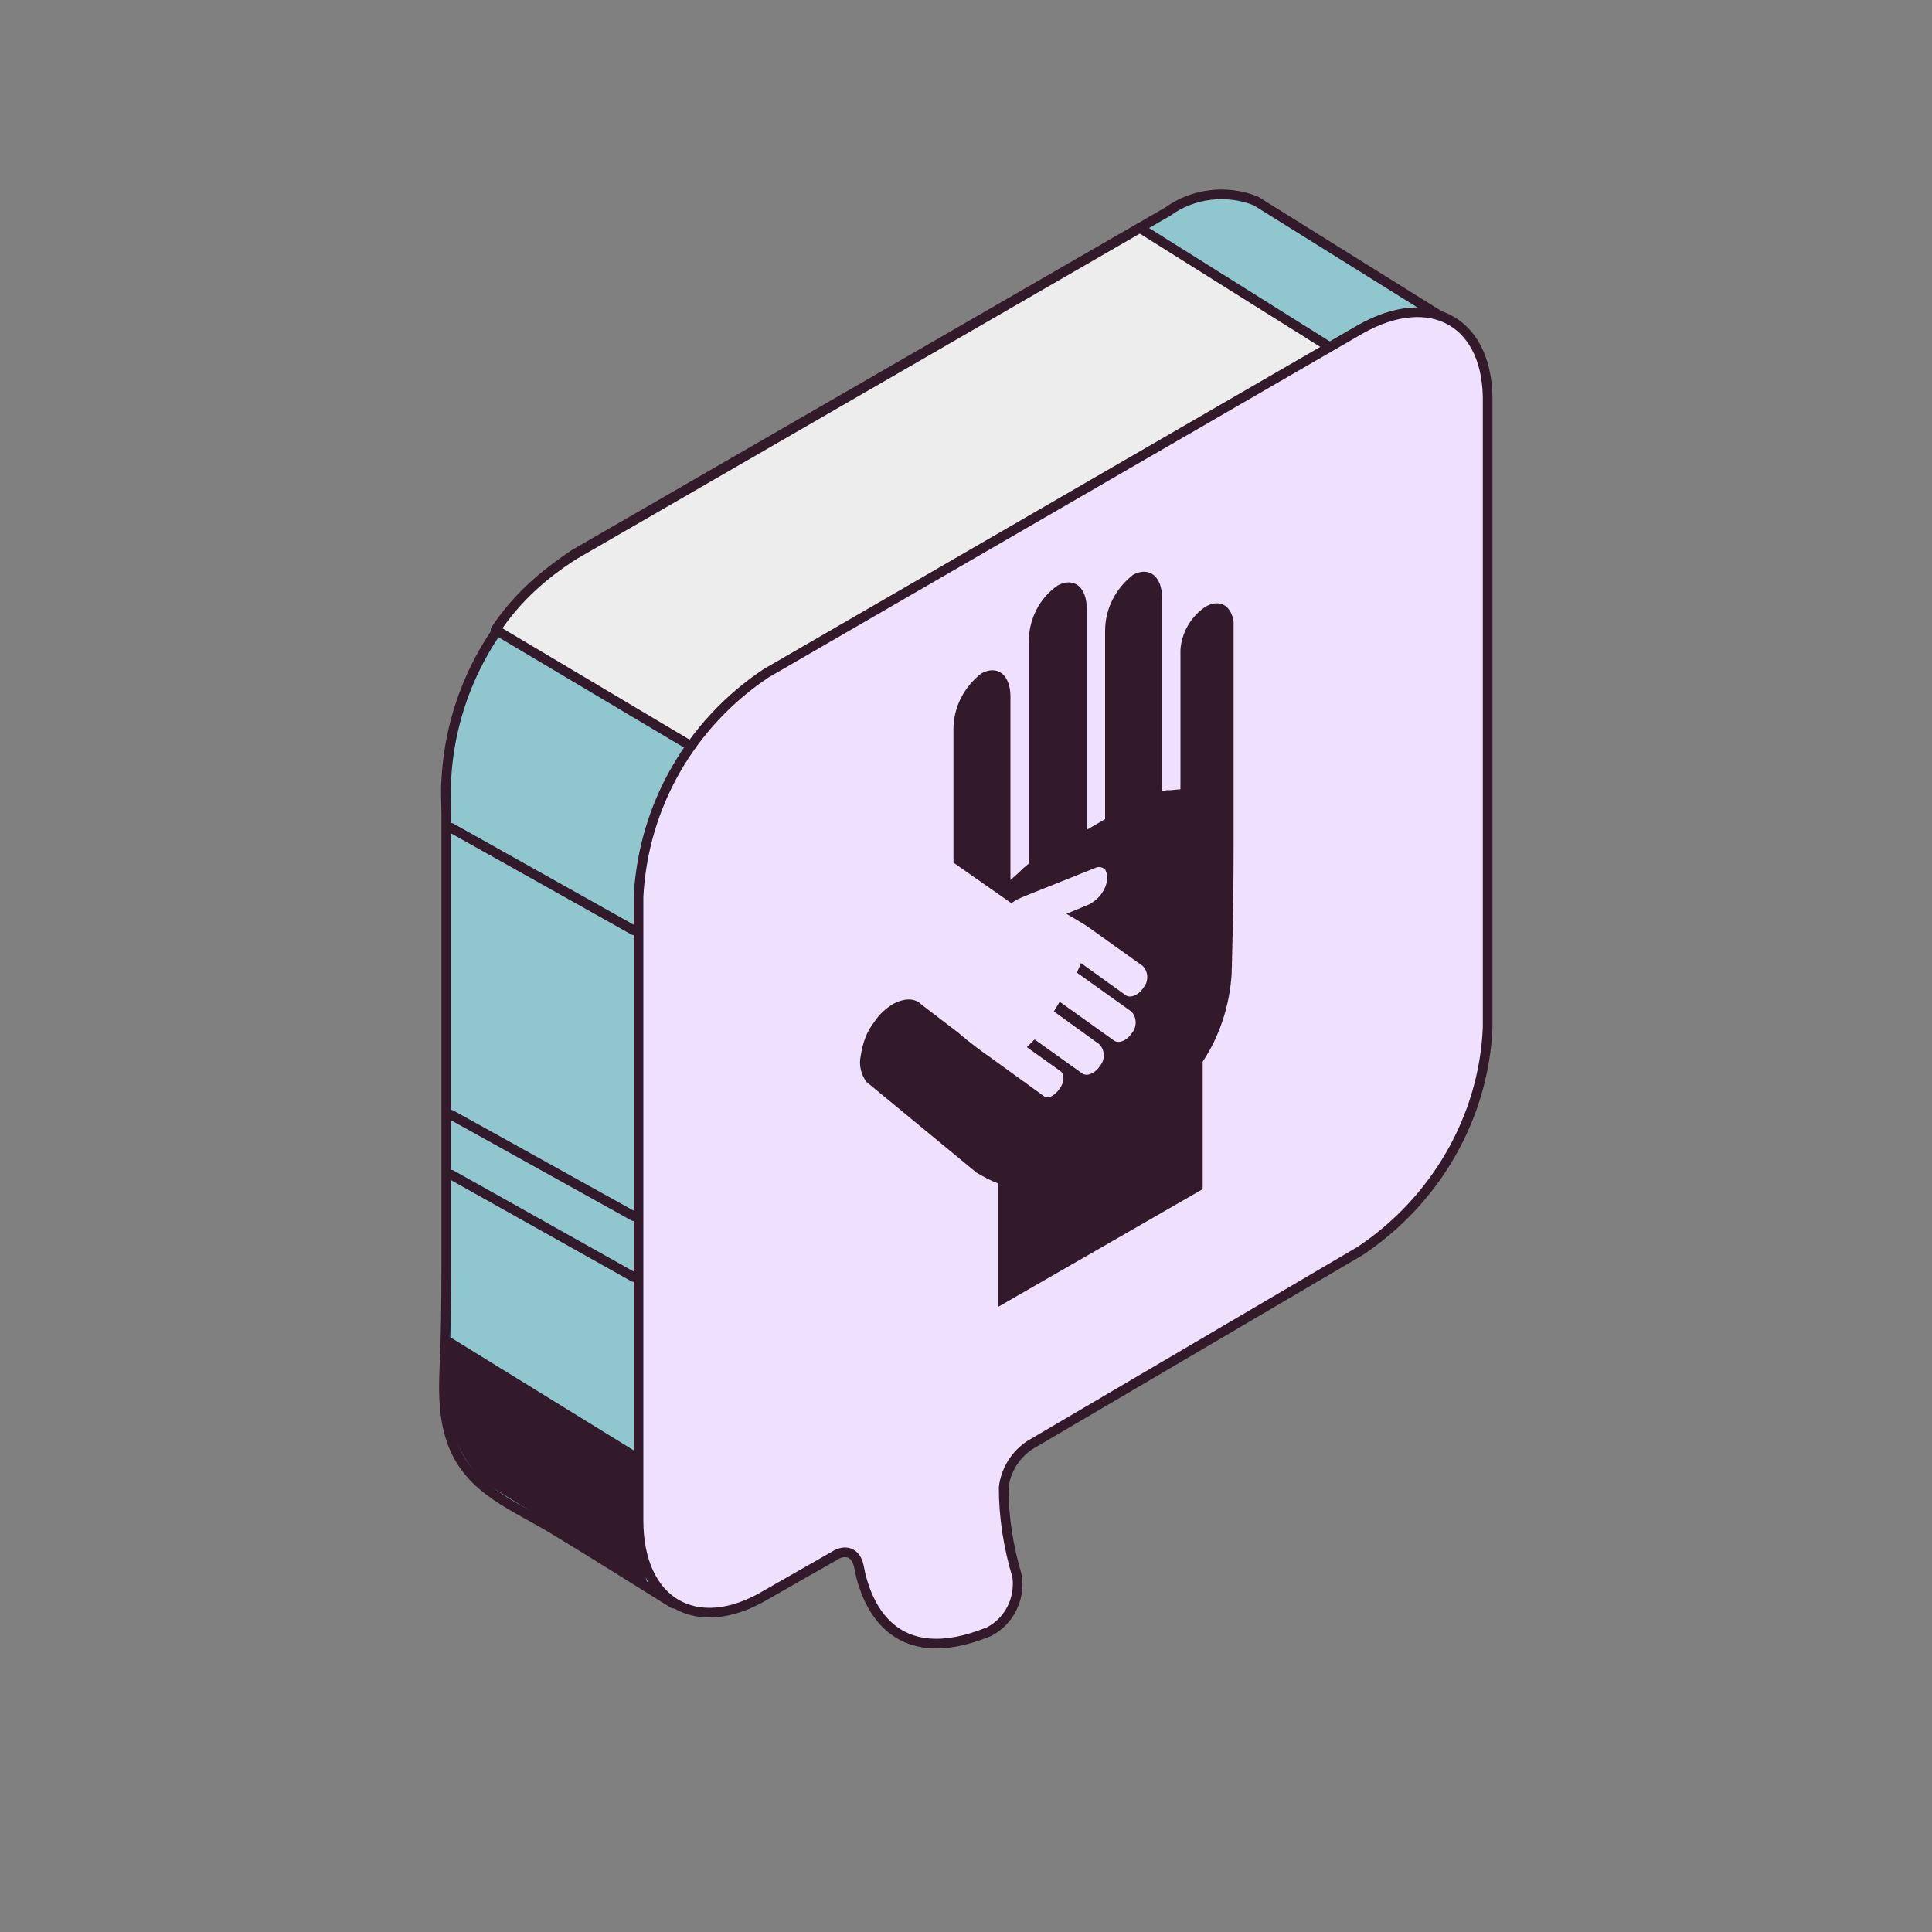
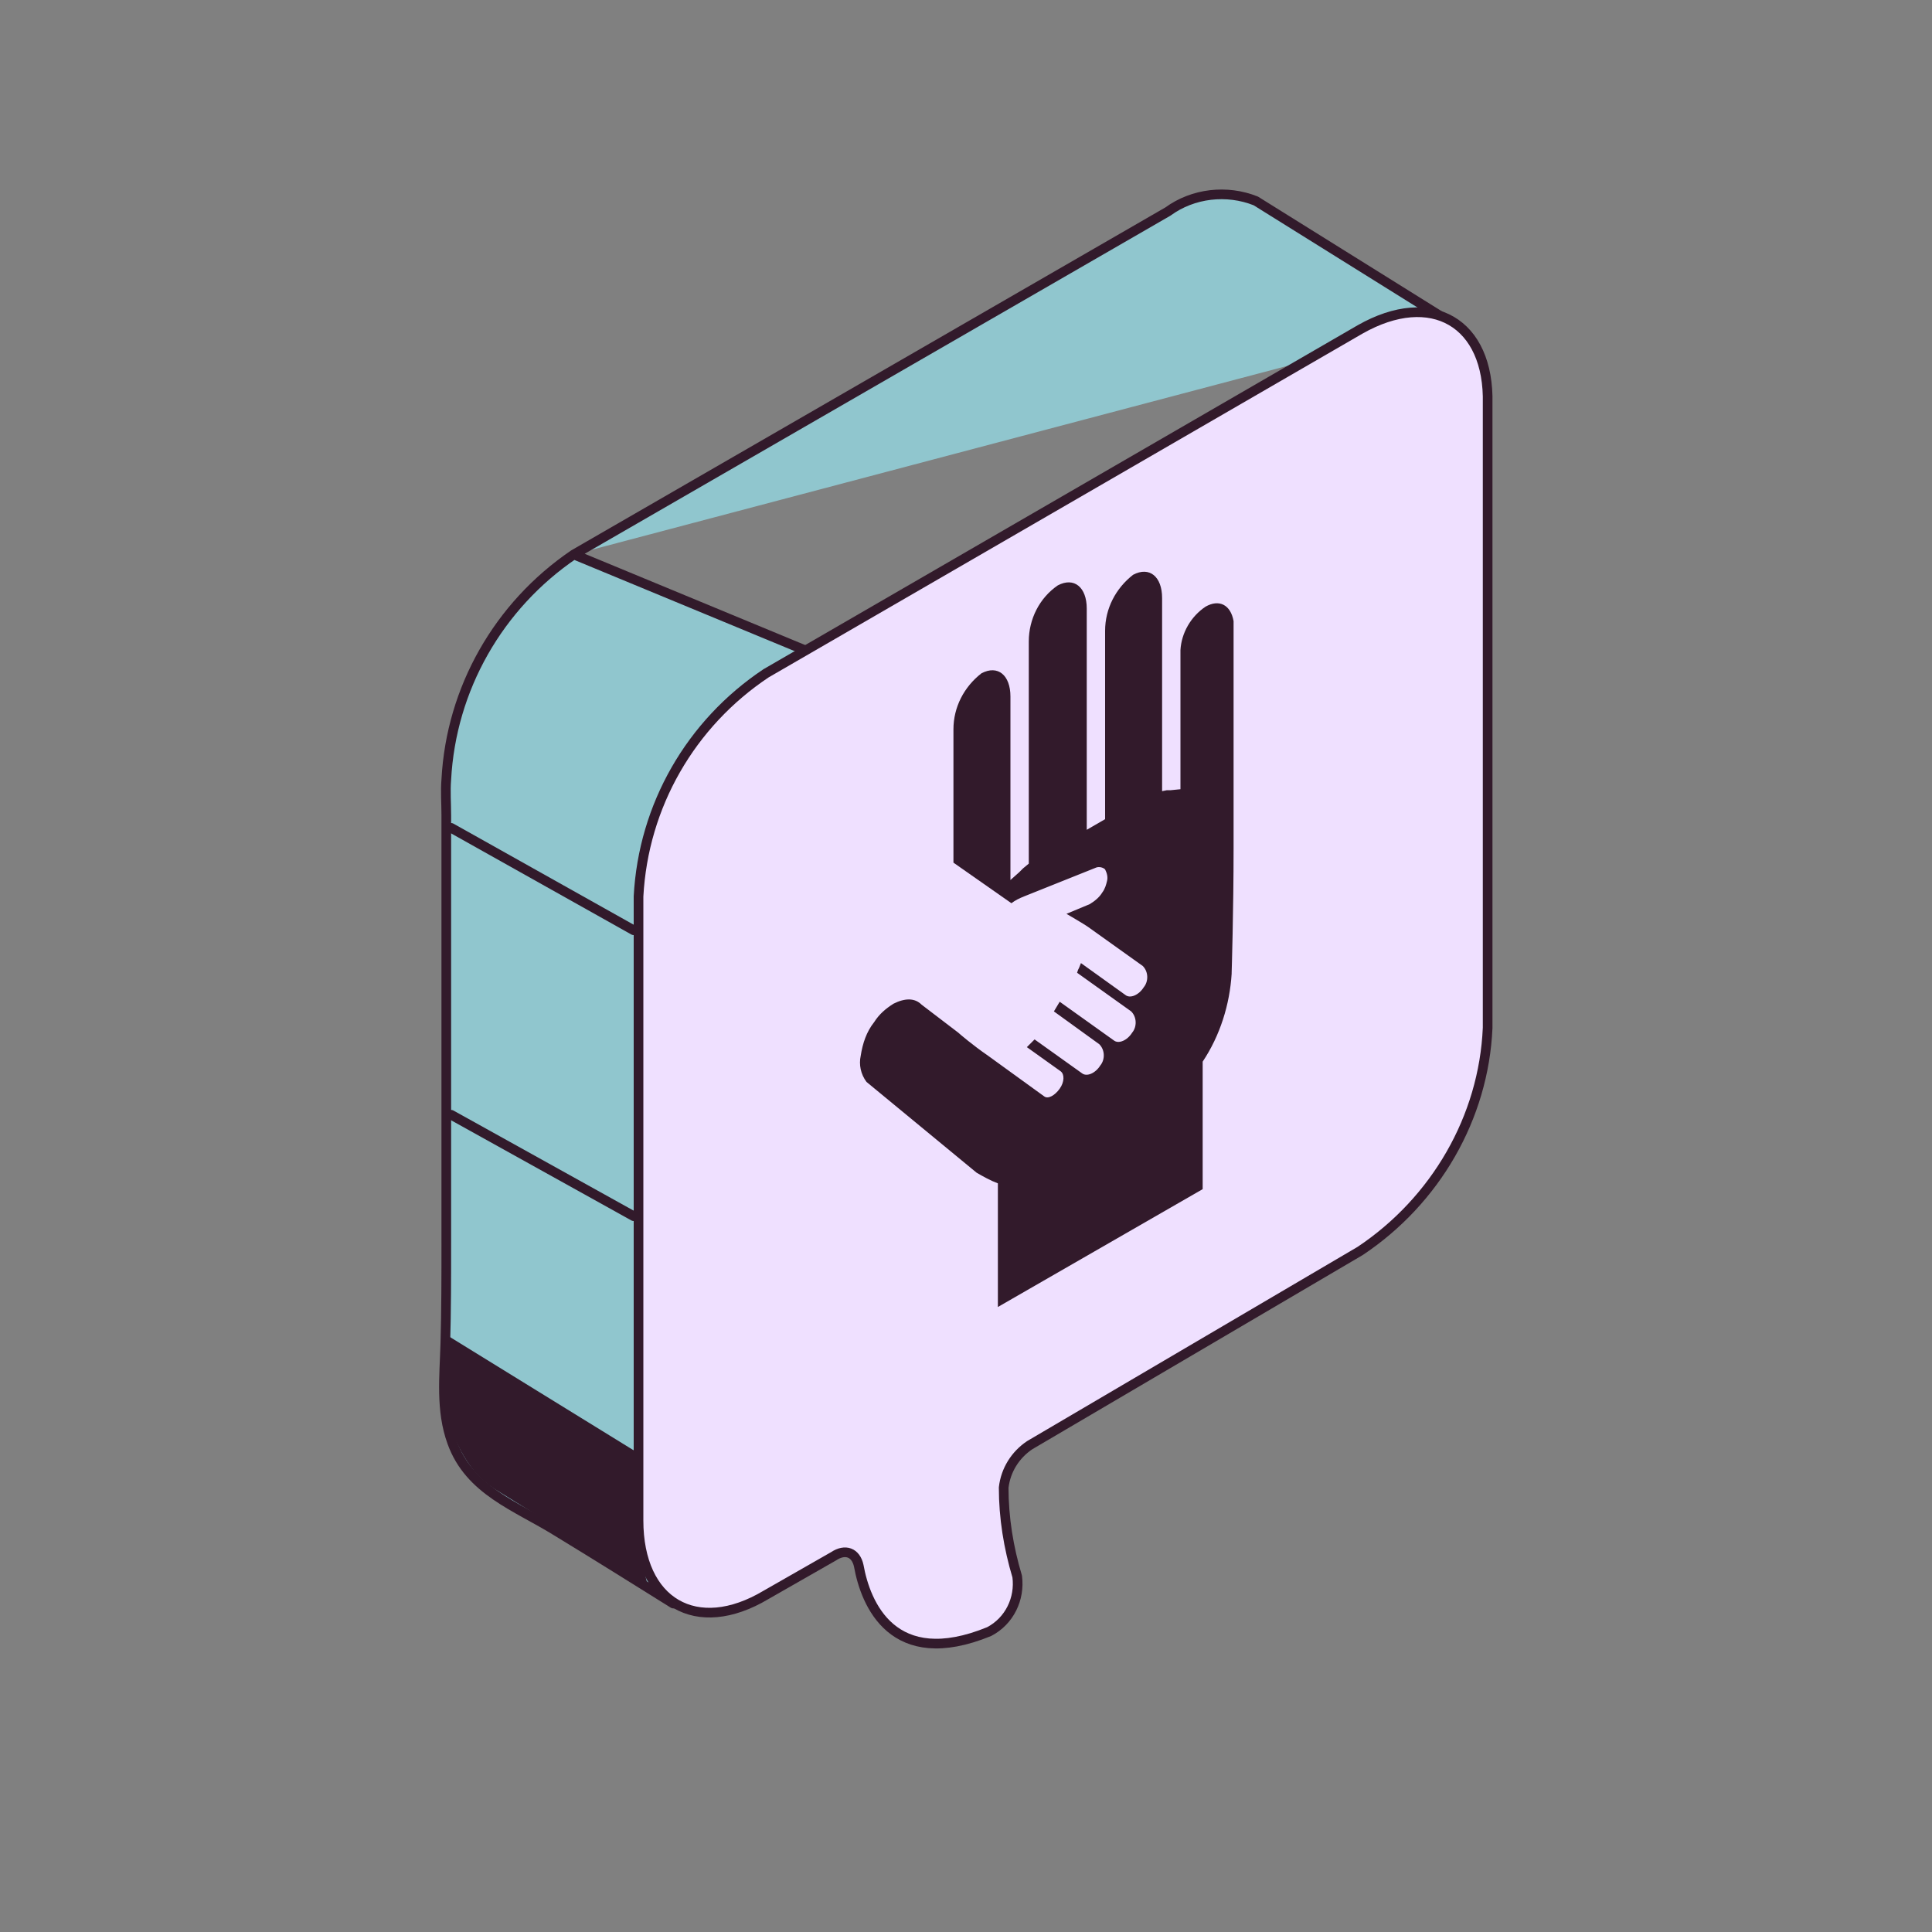
<svg xmlns="http://www.w3.org/2000/svg" version="1.1" id="Ð_xA1_Ð_xBB_Ð_xBE_Ð_xB9__x5F_2" x="0px" y="0px" viewBox="0 0 200 200" style="enable-background:new 0 0 200 200;" xml:space="preserve">
  <rect x="0" y="0" width="200" height="200" fill="#808080" stroke="none" />
  <style type="text/css">
	.st0{fill:#90C6CE;stroke:#321A2B;stroke-linecap:round;stroke-linejoin:round;}
	.st1{fill:#EDEDED;stroke:#321A2B;stroke-linecap:round;stroke-linejoin:round;}
	.st2{fill:#EFE0FF;stroke:#321A2B;stroke-linecap:round;stroke-linejoin:round;}
	.st3{fill:#321A2B;}
	.st4{fill:#CC93ED;}
	.st5{fill:none;stroke:#321A2B;stroke-linecap:round;stroke-linejoin:round;}
</style>
  <path class="st0" d="M59.4,57.4l61.5-35.5c2.6-1.9,6.1-2.3,9.1-1.1l20.2,12.6 M150.3,33.6c-0.9,1.9-9.2,19.4-10,22.6  c-0.3,1.4-2.9,14.7-6,30.3l0,0v7.8c-0.2,4.8-1.6,9.5-4.1,13.5l0,0c-3.1,16.2-5.8,30.1-5.9,30.5l0,0L96,147.8h-2 M128,85.8  l-32.5,57.4c0.4-2.3,0.7-4.5,0.8-6.8L70,166c-0.1,0-0.2,0-0.3,0c-4-2.5-8-5-12.1-7.5c-4.2-2.6-9-4.2-10.8-9.2  c-1.2-3.3-0.8-6.8-0.7-10.2s0.1-7,0.1-10.5V84.4c0-1.2-0.1-2.5,0-3.7c0.5-9.4,5.4-18,13.2-23.3L128,85.8z" />
-   <path class="st1" d="M59.5,57.4L118,23.6l29,18.2L84.5,75l-13.2,2.1l-20-11.9C53.4,62,56.3,59.4,59.5,57.4z" />
  <path class="st2" d="M140.8,34.1L79.3,69.7c-7.8,5.2-12.7,13.7-13.2,23.1v64.6c0,8.5,6,12,13.2,7.7l7-4c1.2-0.8,2.3-0.4,2.6,1  c0.7,3.9,3.5,10.9,13.5,6.8c2.1-1.1,3.2-3.4,2.9-5.7c-0.9-3-1.4-6.1-1.4-9.2c0.2-1.8,1.2-3.4,2.7-4.4l34.2-20.1  c7.8-5.2,12.8-13.8,13.2-23.1V41.8C154.2,33.4,148.2,29.9,140.8,34.1z" />
  <path class="st3" d="M46.4,138.3l19.3,11.9v8.5l1.3,5.2l-15.7-9.7c-0.8-0.5-1.5-1.1-2.2-1.9l0,0c-1.6-2-2.6-4.4-2.9-6.9v-0.3  c0-0.4-0.1-0.9,0-1.3L46.4,138.3z" />
-   <path class="st4" d="M109.3,120.1c-2.8-1.5-5.5-3.3-8-5.2L109.3,120.1z" />
  <line class="st5" x1="46.7" y1="85.7" x2="65.6" y2="96.3" />
  <line class="st5" x1="46.7" y1="115.4" x2="65.6" y2="125.9" />
-   <line class="st5" x1="46.7" y1="121.6" x2="65.6" y2="132.2" />
  <path class="st3" d="M124.8,62.8c-1.5,1-2.5,2.7-2.6,4.5v14.4l-1,0.1h-0.4l-0.5,0.1v-20c0-2.2-1.3-3.3-3-2.4  c-1.8,1.4-2.9,3.5-2.9,5.8v19.5l-1.9,1.1V63c0-2.2-1.3-3.3-3-2.4c-1.9,1.3-3,3.5-3,5.8v23l-0.6,0.5l-0.4,0.4l-0.9,0.8v-19  c0-2.2-1.3-3.3-3-2.4c-1.8,1.4-2.9,3.5-2.9,5.8v13.8l6,4.2c0.4-0.3,0.8-0.5,1.3-0.7l7.5-3c0.3-0.1,0.7,0,0.9,0.2  c0.2,0.4,0.3,0.8,0.2,1.2c-0.1,0.4-0.2,0.8-0.5,1.2c-0.3,0.5-0.8,0.9-1.3,1.2l-2.4,1c0,0,1.9,1.1,2.3,1.4l5.6,4  c0.6,0.6,0.6,1.6,0.1,2.2c-0.5,0.8-1.4,1.2-1.9,0.8l-4.6-3.3l-0.2,0.5l-0.1,0.2l-0.1,0.3l5.6,4c0.6,0.6,0.6,1.6,0.1,2.2  c-0.5,0.8-1.4,1.2-1.9,0.8l-5.6-4l-0.6,1l4.7,3.4c0.6,0.6,0.6,1.6,0.1,2.2c-0.5,0.8-1.4,1.2-1.9,0.8l-4.9-3.5l-0.2,0.2l-0.2,0.2  l-0.4,0.4l3.5,2.5c0.4,0.3,0.4,1.1-0.1,1.8s-1.2,1.1-1.6,0.8l-5.8-4.2c-1.6-1.1-3-2.3-3.1-2.4l0,0l0,0l-3.8-2.9  c-0.7-0.7-1.7-0.7-2.9-0.1c-0.8,0.5-1.5,1.1-2,1.9c-0.8,1-1.2,2.2-1.4,3.5c-0.2,0.9,0,1.9,0.6,2.7l11.4,9.4c0.7,0.4,1.4,0.8,2.2,1.1  v12.8l21.2-12.2v-13.2c1.8-2.7,2.8-5.9,3-9.1v-0.1c0,0,0.2-6.4,0.2-12.9V64.3C127.4,62.6,126.2,62,124.8,62.8z" />
</svg>